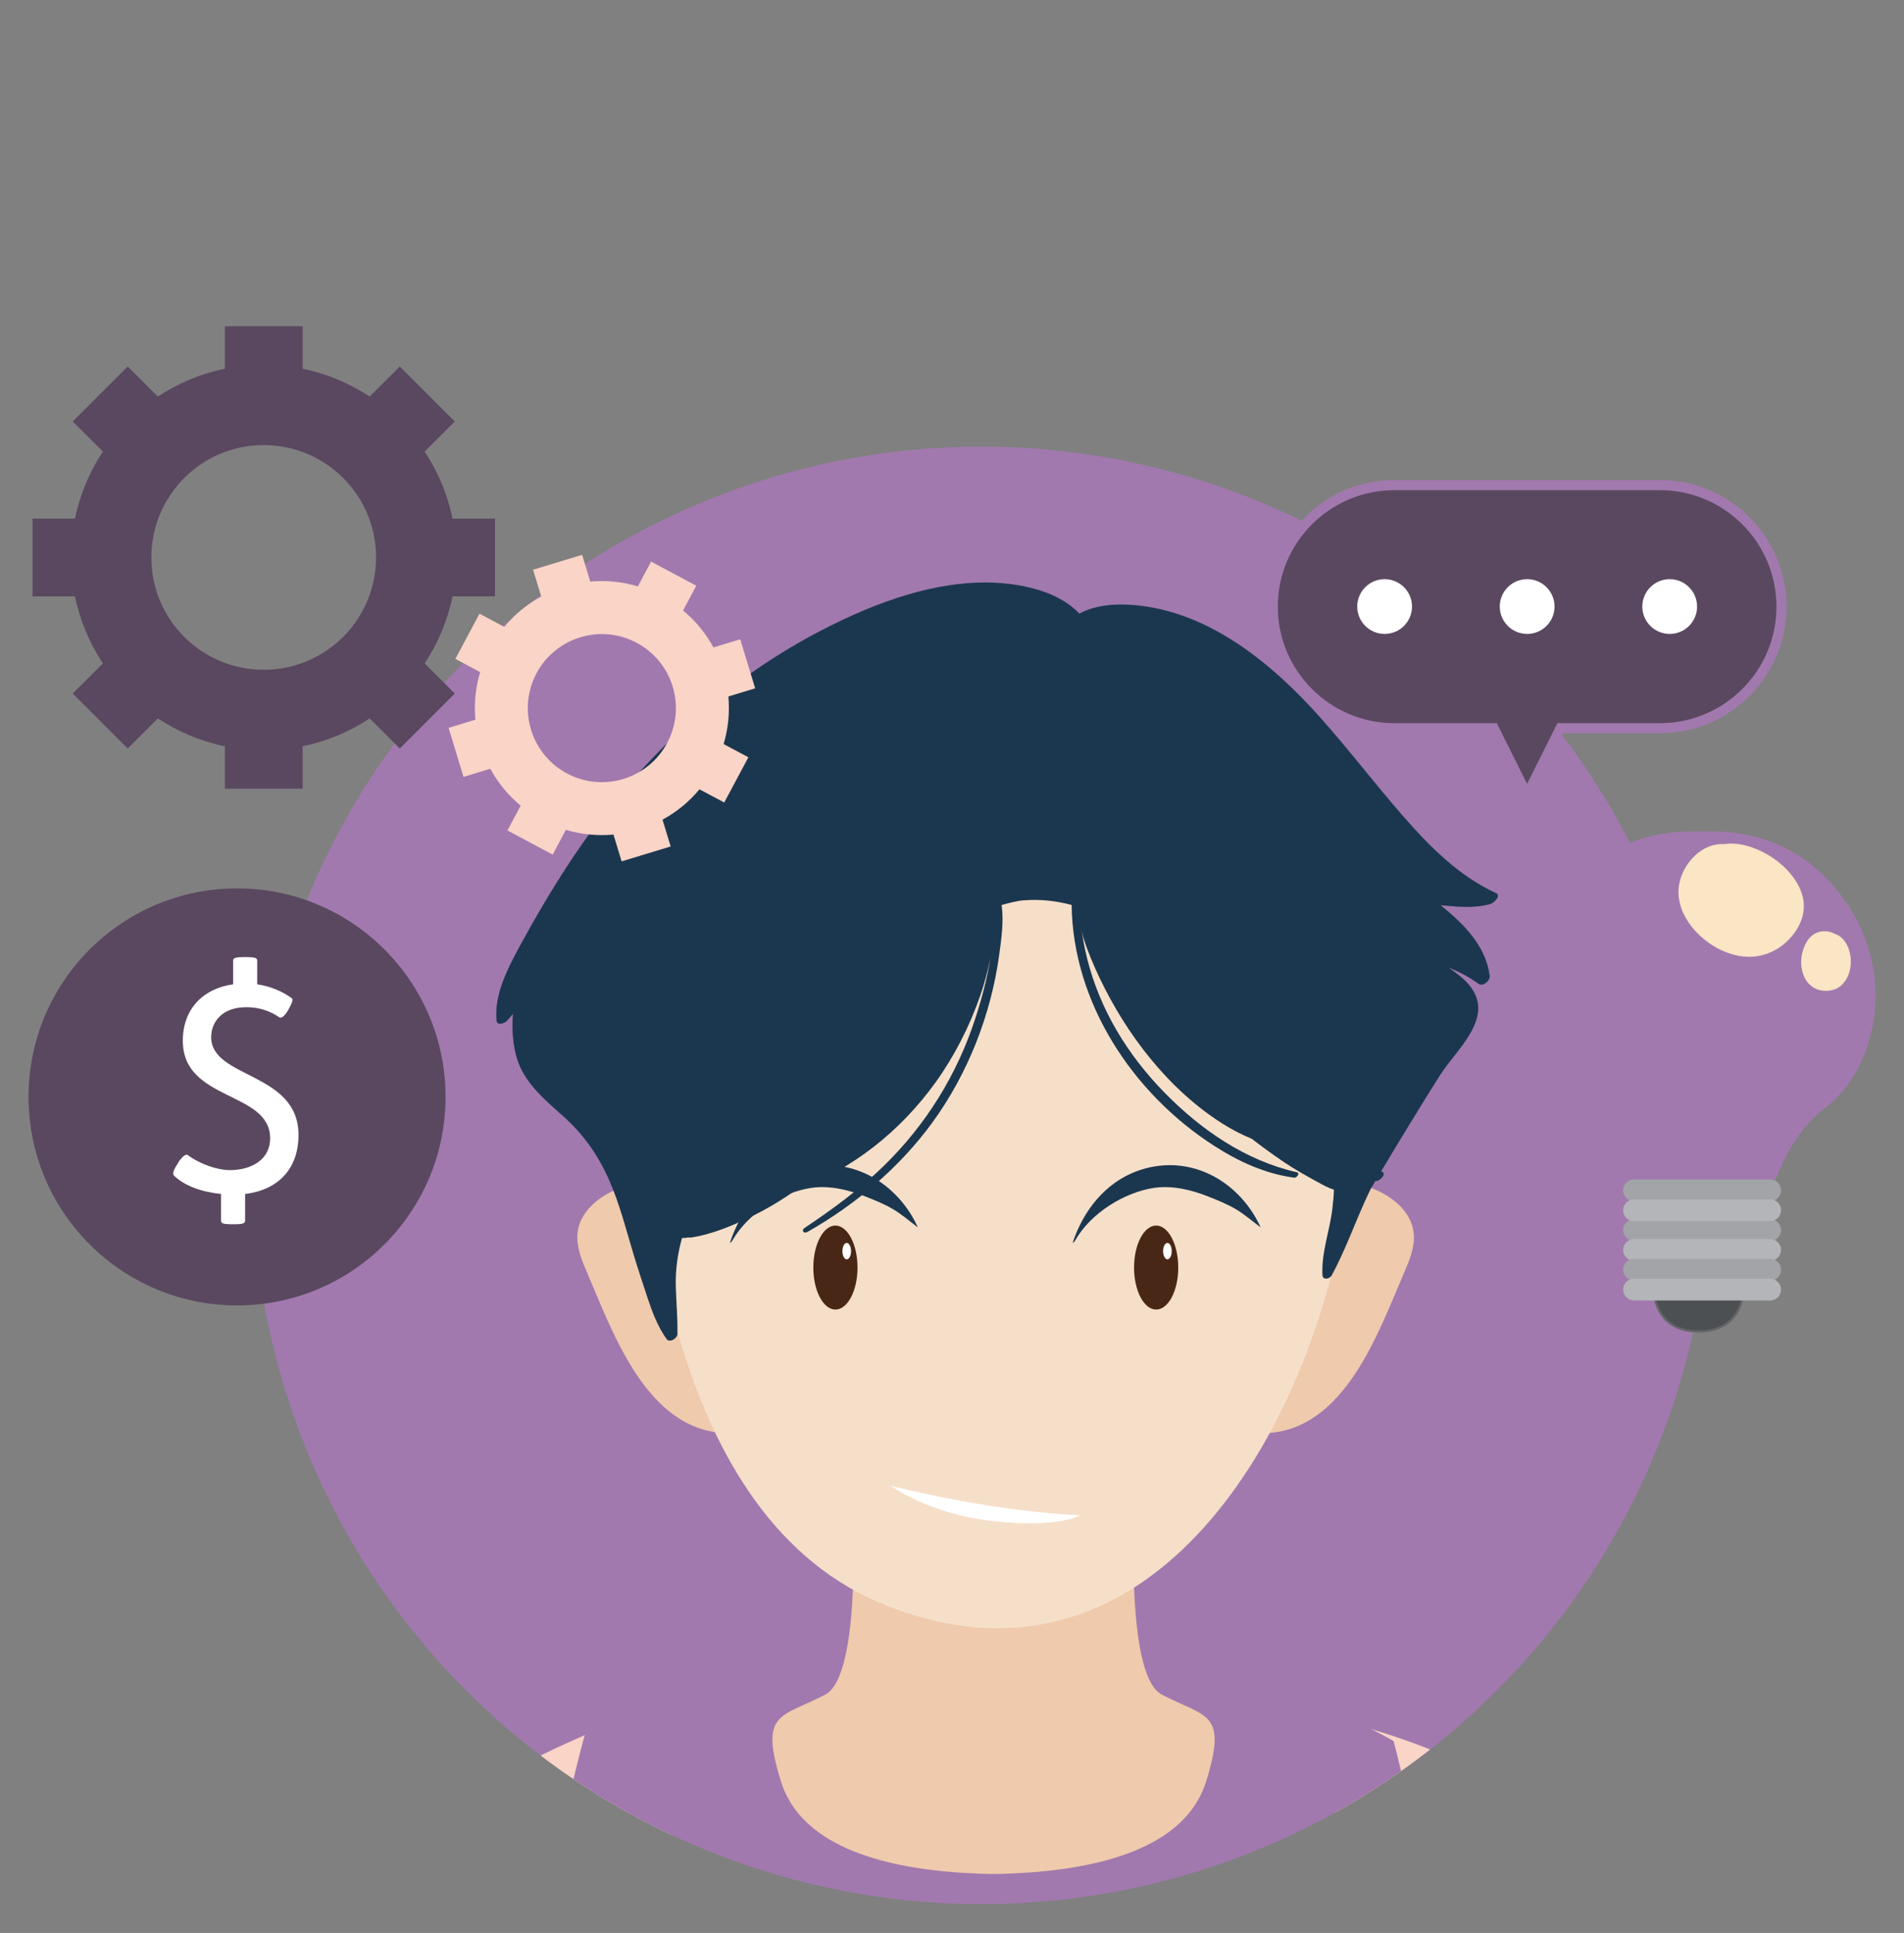
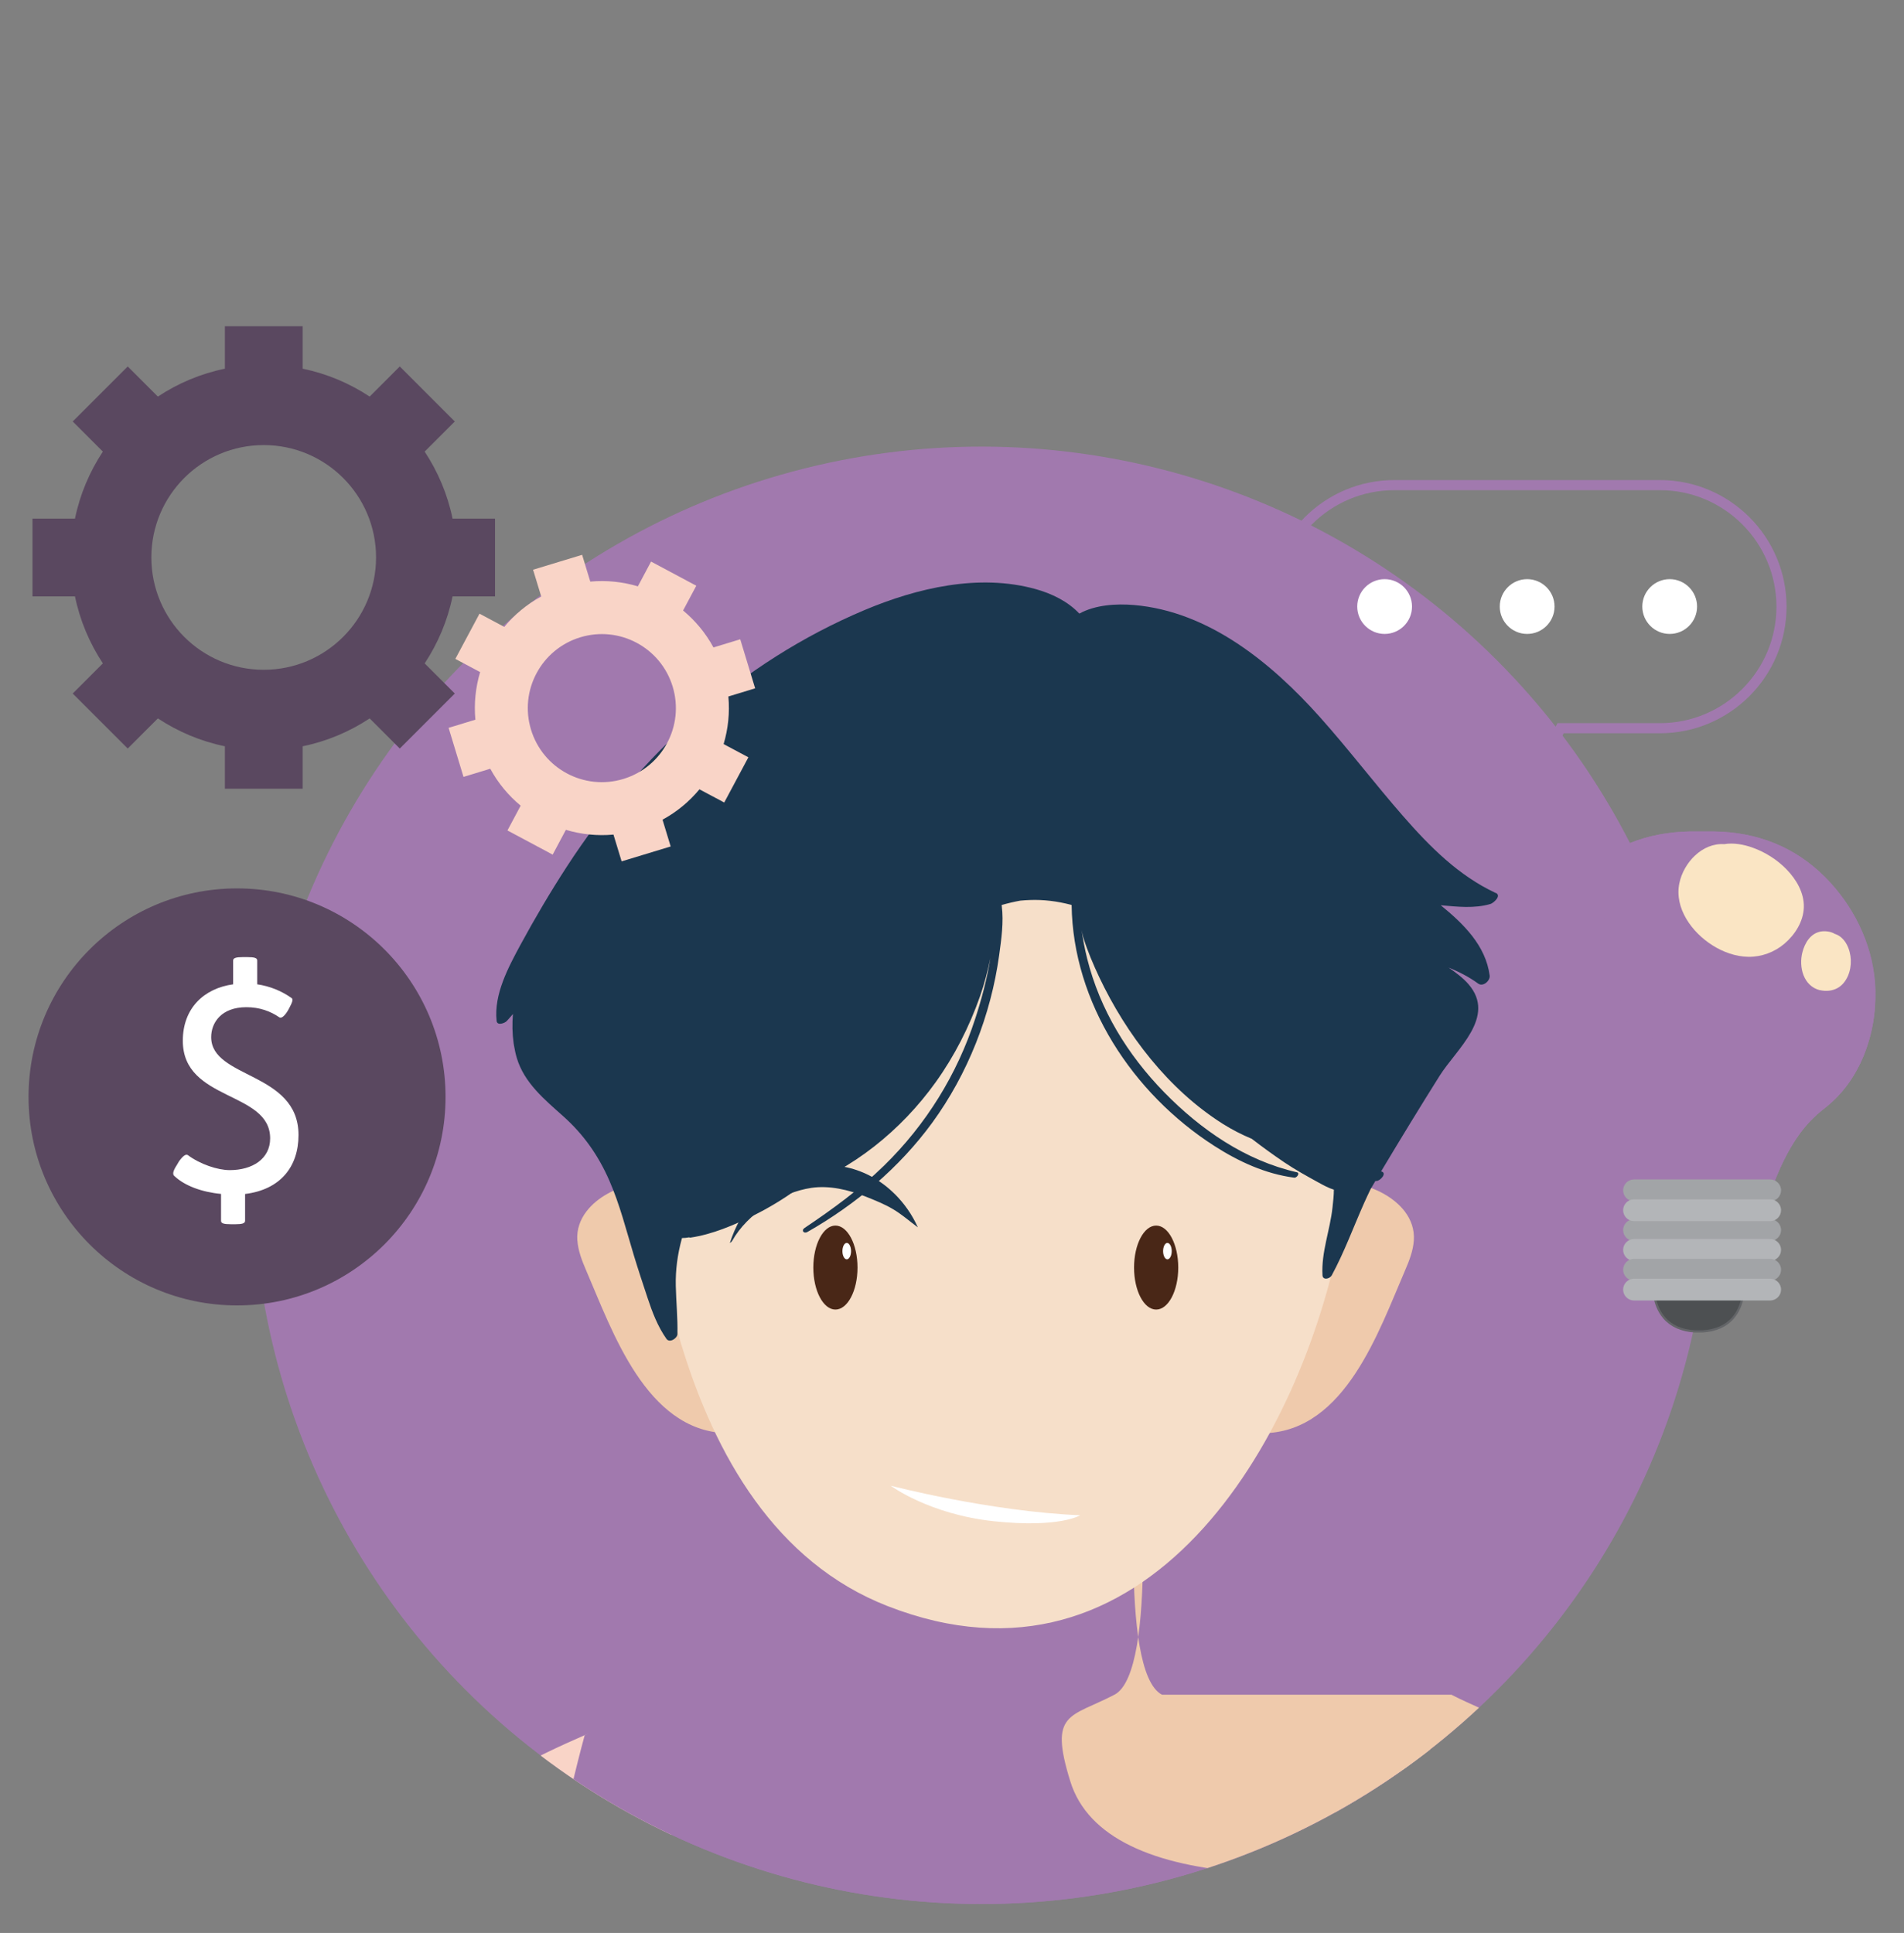
<svg xmlns="http://www.w3.org/2000/svg" version="1.1" viewBox="0 0 312.85 317.6">
  <rect x="0" y="0" width="312.85" height="317.6" fill="#808080" stroke="none" />
  <defs>
    <style>
      .st0 {
        fill: #492717;
      }

      .st1 {
        fill: #a2a4a7;
      }

      .st2 {
        fill: #efcaac;
      }

      .st3 {
        fill: #fff;
      }

      .st4 {
        fill: #4d5052;
      }

      .st5 {
        fill: none;
      }

      .st6, .st7, .st8, .st9 {
        isolation: isolate;
      }

      .st10 {
        fill: #f9d4c7;
      }

      .st11 {
        fill: #b3b5b8;
      }

      .st12, .st7 {
        fill: #f6dfc9;
      }

      .st13 {
        fill: #636568;
      }

      .st14, .st8 {
        fill: #a179ae;
      }

      .st7, .st8 {
        mix-blend-mode: multiply;
      }

      .st15 {
        fill: #1b374f;
      }

      .st16 {
        fill: #5a4860;
      }

      .st9 {
        fill: #fae5c4;
        mix-blend-mode: screen;
      }

      .st17 {
        clip-path: url(#clippath);
      }
    </style>
    <clipPath id="clippath">
      <circle class="st5" cx="161.27" cy="193.11" r="119.73" transform="translate(-89.32 170.6) rotate(-45)" />
    </clipPath>
  </defs>
  <g class="st6">
    <g id="Capa_1">
      <g class="st17">
        <circle class="st14" cx="161.27" cy="193.11" r="119.73" />
        <path class="st10" d="M97.91,328.65c6.97-18.42,25.73-52.63,25.73-52.63,0,0-57.75,12.09-73.27,47.93-.63,1.45-1.28,3.03-1.95,4.7h49.49Z" />
        <path class="st10" d="M278.22,328.65c-.67-1.67-1.32-3.25-1.95-4.7-15.52-35.83-62.28-42.47-62.28-42.47,0,0,9.92,29.66,15.04,47.18h49.19Z" />
        <path class="st14" d="M235.79,328.65c-.16-1.82-.33-3.65-.53-5.47-1.26-11.56-3.26-26-6.28-37.11-19.01-11.11-53.57-13.62-53.57-13.62h-26.97s-32.98,1.76-52.37,12.66c-3.02,11.12-6.22,26.51-7.48,38.07-.2,1.82-.37,3.64-.53,5.47h147.74-.01Z" />
-         <path class="st2" d="M190.92,278.45c-7.28-3.8-3.9-41.45-3.9-41.45h-47.55s3.38,37.66-3.9,41.45c-7.28,3.8-10.82,2.76-7.26,14.23,2.89,9.33,13.78,13.93,29.29,15,0,0,3.78.25,5.65.22,1.86.03,5.65-.22,5.65-.22,15.5-1.07,26.39-5.67,29.29-15,3.56-11.47.02-10.43-7.26-14.23h-.01Z" />
+         <path class="st2" d="M190.92,278.45c-7.28-3.8-3.9-41.45-3.9-41.45s3.38,37.66-3.9,41.45c-7.28,3.8-10.82,2.76-7.26,14.23,2.89,9.33,13.78,13.93,29.29,15,0,0,3.78.25,5.65.22,1.86.03,5.65-.22,5.65-.22,15.5-1.07,26.39-5.67,29.29-15,3.56-11.47.02-10.43-7.26-14.23h-.01Z" />
        <path class="st2" d="M230.83,199.06c-1.78-2.34-4.85-3.9-7.62-4.46-6.51-1.32-10.06,7.37-11.79,12.12-2.88,7.91-5.11,16.36-6.49,24.65-.2,1.23-.31,2.71.63,3.53.63.54,1.53.61,2.36.58,13.12-.48,18.63-16.75,22.93-26.7.69-1.59,1.34-3.24,1.46-4.98.12-1.81-.47-3.41-1.49-4.75h0Z" />
        <path class="st2" d="M94.87,203.8c.12,1.73.77,3.38,1.46,4.98,4.3,9.96,9.81,26.22,22.93,26.7.83.03,1.73-.04,2.36-.58.94-.82.84-2.29.63-3.53-1.37-8.29-3.61-16.74-6.49-24.65-1.73-4.75-5.27-13.44-11.79-12.12-2.77.56-5.84,2.11-7.62,4.46-1.02,1.34-1.61,2.93-1.49,4.75h.01Z" />
        <path class="st12" d="M221.69,144.74c-3.5-14.76-10.98-28.13-24.26-36.13-25.36-15.28-69.96-8.69-85.04,18.6-3.04,5.5-5.87,11.48-7.77,17.47-7.57,23.91.29,53.14,7.36,76.34,5.51,18.06,15.41,35.67,33.86,42.87,42.42,16.57,67.95-26.74,74.58-61.84,3.5-18.53,5.66-38.8,1.26-57.31h0Z" />
-         <path class="st15" d="M203.35,196.2c-4.52-4.51-10.83-5.95-16.69-3.72-5.09,1.93-8.7,6.47-10.42,11.76.17-.1.31-.23.39-.37,2.55-4.54,8.11-7.96,12.98-8.69,3-.45,6.18.32,8.98,1.44,1.53.61,3.06,1.22,4.49,2.07,1.42.84,2.69,1.96,4.02,2.95h.02c-.91-2.04-2.2-3.88-3.77-5.45h0Z" />
        <path class="st15" d="M147.03,196.2c-4.52-4.51-10.83-5.95-16.69-3.72-5.09,1.93-8.7,6.47-10.42,11.76.17-.1.31-.23.39-.37,2.55-4.54,8.11-7.96,12.98-8.69,3-.45,6.18.32,8.98,1.44,1.53.61,3.06,1.22,4.49,2.07,1.42.84,2.69,1.96,4.02,2.95h.02c-.91-2.04-2.2-3.88-3.77-5.45h0Z" />
        <path class="st0" d="M193.6,208.27c0,3.81-1.62,6.9-3.63,6.9s-3.63-3.09-3.63-6.9,1.62-6.9,3.63-6.9,3.63,3.09,3.63,6.9Z" />
        <path class="st3" d="M192.53,205.57c0,.75-.32,1.35-.71,1.35s-.71-.61-.71-1.35.32-1.35.71-1.35.71.61.71,1.35Z" />
        <path class="st0" d="M140.9,208.27c0,3.81-1.63,6.9-3.63,6.9s-3.63-3.09-3.63-6.9,1.63-6.9,3.63-6.9,3.63,3.09,3.63,6.9Z" />
        <path class="st3" d="M139.84,205.57c0,.75-.32,1.35-.71,1.35s-.71-.61-.71-1.35.32-1.35.71-1.35.71.61.71,1.35Z" />
        <path class="st7" d="M167.81,233.28c-1.16.96-2.39,1.79-3.82,2.02-.24.08-.49.13-.75.19-.25-.05-.5-.11-.75-.19-1.43-.23-2.66-1.05-3.82-2.02-.95-.55-1.95-.97-2.97-1.37,1.02,1.2,1.72,2.61,2.99,3.6,1.22.95,2.69,1.52,4.23,1.52h.31c.09,0,.19,0,.28,0h.03c1.54,0,3.02-.58,4.23-1.52,1.27-.99,1.97-2.4,2.99-3.6-1.02.4-2.02.83-2.97,1.37h.02Z" />
        <path class="st3" d="M146.35,244.11s16.22,4.23,31.14,4.86c0,0-3.36,2.12-14.09.99-10.74-1.13-17.05-5.85-17.05-5.85Z" />
        <path class="st15" d="M245.75,146.72c-6.1-2.85-10.82-7.61-15.19-12.61-4.67-5.34-8.96-11-13.69-16.29-7.92-8.86-18.23-17.36-30.54-18.41-2.93-.25-6.37-.03-8.98,1.41-1.88-2-4.52-3.29-7.19-4.03-9.29-2.58-19.46-.19-28.11,3.45-20.32,8.56-36.96,23.76-48.91,42.15-2.7,4.15-5.25,8.48-7.61,12.83-2,3.71-4.4,8.15-3.93,12.52.09.84,1.34.37,1.66.03.35-.37.69-.77,1.02-1.16-.13,1.59-.11,3.18.11,4.76.01.13.04.25.06.38.12.7.26,1.39.47,2.09,1.23,4.1,4.56,6.82,7.63,9.57,3.35,2.99,5.76,6.43,7.56,10.54,1.74,3.97,2.79,8.18,4.04,12.32.71,2.34,1.48,4.66,2.25,6.98.78,2.36,1.67,4.7,3.11,6.74.51.72,1.78-.08,1.8-.8.06-2.65-.21-5.27-.27-7.91-.06-2.63.29-5.18.98-7.72.01-.05.03-.09.04-.14.38,0,.77-.04,1.16-.11.07,0,.11.05.21.04,3.6-.52,7.16-2.05,10.4-3.65,2.45-1.21,4.8-2.64,7.03-4.22,9.22-3.29,17.2-9.74,22.88-17.66,3.09-4.31,5.52-9.09,7.28-14.1.74-2.1,1.28-4.2,1.72-6.32-.56,3.4-1.45,6.77-2.49,9.95-2.98,9.19-8.09,17.43-15,24.18-3.98,3.89-8.45,7.15-13.06,10.24-.58.39-.12.98.46.66,7.93-4.5,15.13-10.57,20.52-17.95,5.85-8.02,9.64-17.69,11-27.51.36-2.62.77-5.48.43-8.12,0-.03-.02-.1-.02-.15,1.01-.29,2.03-.53,3.07-.72.52-.05,1.04-.08,1.55-.1,2.27-.09,4.52.2,6.72.77.05,0,.11.04.16.05.21,16.06,10.01,30.96,23.44,39.58,4,2.57,8.4,4.6,13.14,5.22.42.06,1-.76.43-.89-8.47-1.93-15.78-6.99-21.79-13.13-6.03-6.18-10.56-13.56-12.67-21.98-.38-1.53-.67-3.08-.9-4.64.09.4.15.8.27,1.19.7,2.22,1.61,4.37,2.6,6.47,4.47,9.46,11.39,18.49,20.31,24.13,1.52.96,3.13,1.78,4.78,2.47,1.75,1.35,3.53,2.64,5.35,3.87,1.81,1.22,3.72,2.27,5.63,3.32.75.41,1.61.89,2.5,1.16,0,.97-.12,1.94-.22,2.89-.39,3.73-1.87,7.39-1.65,11.18.05.86,1.2.59,1.51.03,2.09-3.86,3.57-7.95,5.35-11.95.34-.76.7-1.52,1.06-2.27.26-.43.52-.87.77-1.3h.17c.66-.02,1.84-1.36.77-1.58,3.16-5.28,6.36-10.53,9.63-15.73,2.76-4.37,9.37-9.68,4.72-15.04-.93-1.07-2.09-1.9-3.26-2.73,1.69.7,3.33,1.52,4.86,2.64.81.59,2.01-.48,1.89-1.33-.66-4.93-4.29-8.49-8.04-11.54,2.74.24,5.49.57,8.17-.21.51-.15,1.87-1.36.88-1.82h-.03Z" />
      </g>
-       <path class="st16" d="M272.75,79.71h-43.65c-10.98,0-19.97,8.99-19.97,19.97s8.99,19.97,19.97,19.97h16.33l5.49,10.99,5.49-10.99h16.33c10.98,0,19.97-8.99,19.97-19.97s-8.99-19.97-19.97-19.97h.01Z" />
      <path class="st14" d="M250.93,132.49l-6.01-12.01h-15.82c-11.47,0-20.8-9.33-20.8-20.8s9.33-20.8,20.8-20.8h43.65c11.47,0,20.8,9.33,20.8,20.8s-9.33,20.8-20.8,20.8h-15.82l-6.01,12.01h0ZM229.1,80.54c-10.56,0-19.14,8.59-19.14,19.14s8.59,19.14,19.14,19.14h16.84l4.98,9.97,4.98-9.97h16.85c10.56,0,19.14-8.59,19.14-19.14s-8.59-19.14-19.14-19.14c0,0-43.65,0-43.65,0Z" />
      <path class="st3" d="M232.01,99.66c0,2.49-2.02,4.5-4.5,4.5s-4.5-2.02-4.5-4.5,2.02-4.5,4.5-4.5,4.5,2.02,4.5,4.5Z" />
      <path class="st3" d="M255.43,99.66c0,2.49-2.02,4.5-4.5,4.5s-4.5-2.02-4.5-4.5,2.02-4.5,4.5-4.5,4.5,2.02,4.5,4.5Z" />
      <path class="st3" d="M278.85,99.66c0,2.49-2.02,4.5-4.5,4.5s-4.5-2.02-4.5-4.5,2.02-4.5,4.5-4.5,4.5,2.02,4.5,4.5Z" />
      <path class="st16" d="M49.73,53.6h-12.78v6.98c-4,.82-7.71,2.4-11.01,4.58l-4.95-4.95-9.04,9.04,4.95,4.95c-2.17,3.29-3.76,7.01-4.58,11.01h-6.98v12.78h6.98c.82,4,2.41,7.71,4.58,11.01l-4.95,4.95,9.04,9.04,4.95-4.95c3.29,2.17,7.01,3.76,11.01,4.58v6.98h12.78v-6.98c4-.82,7.71-2.4,11.01-4.58l4.95,4.95,9.04-9.04-4.95-4.95c2.17-3.29,3.76-7.01,4.58-11.01h6.98v-12.78h-6.98c-.82-4-2.41-7.71-4.58-11.01l4.95-4.95-9.04-9.04-4.95,4.95c-3.29-2.17-7.01-3.76-11.01-4.58v-6.98h0ZM61.79,91.59c0,10.19-8.26,18.46-18.46,18.46s-18.46-8.26-18.46-18.46,8.26-18.46,18.46-18.46,18.46,8.26,18.46,18.46Z" />
      <path class="st10" d="M95.65,91.16l-8.06,2.45,1.34,4.4c-2.37,1.28-4.41,2.99-6.07,4.99l-4.07-2.17-3.97,7.43,4.07,2.17c-.74,2.49-1.03,5.14-.78,7.82l-4.4,1.34,2.45,8.06,4.4-1.34c1.28,2.37,2.99,4.41,4.99,6.07l-2.17,4.07,7.43,3.97,2.17-4.07c2.49.74,5.14,1.03,7.82.78l1.34,4.4,8.06-2.45-1.34-4.4c2.37-1.28,4.41-2.99,6.07-4.99l4.07,2.17,3.97-7.43-4.07-2.17c.74-2.49,1.03-5.14.78-7.82l4.4-1.34-2.45-8.06-4.4,1.34c-1.28-2.37-2.99-4.41-4.99-6.07l2.17-4.07-7.43-3.97-2.17,4.07c-2.49-.74-5.14-1.03-7.82-.78l-1.34-4.4ZM110.53,112.82c1.95,6.43-1.68,13.22-8.11,15.17-6.43,1.95-13.22-1.68-15.17-8.11s1.68-13.22,8.11-15.17,13.22,1.68,15.17,8.11Z" />
      <circle class="st16" cx="38.95" cy="180.23" r="34.26" />
      <path class="st3" d="M36.32,200.58v-4.41c-3.2-.3-5.99-1.37-7.61-2.89-.35-.25-.41-.71.36-1.88l.36-.61c.71-.96,1.11-1.17,1.42-1.01,2.03,1.52,4.92,2.48,6.9,2.48,3.7,0,6.64-1.83,6.64-5.22,0-7.81-14.35-6.04-14.35-16.03,0-5.38,3.5-8.62,8.27-9.28v-3.91c0-.41.46-.56,1.62-.56h.66c1.27,0,1.67.15,1.67.56v3.91c2.08.3,4.06,1.11,5.68,2.28.25.2.1.66-.41,1.62l-.25.46c-.56.91-1.07,1.27-1.37,1.07-1.47-1.01-3.25-1.67-5.43-1.67-4.11,0-5.78,2.54-5.78,4.92,0,6.85,14.35,5.68,14.35,16.08,0,5.22-2.99,8.98-8.78,9.69v4.41c0,.41-.46.56-1.62.56h-.66c-1.27,0-1.67-.15-1.67-.56h0Z" />
      <path class="st4" d="M271.72,211.1h14.78s.53,7.22-6.77,7.66h-1.24c-7.31-.45-6.77-7.66-6.77-7.66h0Z" />
      <path class="st13" d="M278.48,218.94c-2.22-.14-3.95-.9-5.15-2.27-2.01-2.3-1.8-5.45-1.79-5.58v-.16h15.12v.16c.02.13.23,3.28-1.78,5.58-1.2,1.37-2.93,2.14-5.16,2.27h-1.25.01ZM271.89,211.27c-.01.67.05,3.26,1.71,5.16,1.13,1.3,2.78,2.02,4.89,2.15h1.23c2.12-.13,3.77-.85,4.9-2.15,1.66-1.9,1.72-4.49,1.71-5.16h-14.44Z" />
      <path class="st14" d="M251.27,161.38c.52-6.49,3.6-12.64,8.17-17.24,5.02-5.05,11.22-7.42,18.3-7.53.64,0,1.29,0,1.94,0h1.94c7.08.11,13.28,2.49,18.3,7.53,4.57,4.59,7.65,10.75,8.17,17.24.04.46.06.93.07,1.39.17,7.31-2.59,14.68-8,19.03-2.52,2.03-7.23,5.39-11.28,20.72-.23.86-1.68.41-2.54.33-.06,0-.12,0-.18,0h0c-.32.08-.65.11-.97.1-1.85-.06-3.68-.16-5.5-.21-1.83.06-3.66.16-5.5.21-.32,0-.65-.02-.97-.09h0c-.06,0-.12,0-.18,0-.87.08-2.32.53-2.54-.33-4.05-15.33-8.76-18.69-11.28-20.72-5.41-4.36-8.17-11.72-8-19.03,0-.47.04-.93.07-1.39h-.02Z" />
      <path class="st9" d="M281.37,155.32c1.76,1.11,3.79,1.85,5.88,1.89,2.16.04,4.31-.75,5.95-2.15,1.74-1.48,3.11-3.63,3.19-5.96.08-2.39-1.24-4.62-2.86-6.28-1.52-1.56-3.46-2.79-5.51-3.53-1.49-.54-3.15-.85-4.72-.59-3.59-.24-6.66,3.03-7.36,6.41-.86,4.13,2.09,8.1,5.42,10.2h0Z" />
      <path class="st9" d="M299.03,162.68c.98.24,2.08.14,2.96-.37.76-.44,1.3-1.17,1.65-1.96.7-1.62.63-3.64-.21-5.19-.39-.72-.98-1.35-1.75-1.65-.06-.02-.11-.04-.17-.05-.66-.42-1.64-.53-2.35-.4-1.67.3-2.61,1.87-3,3.4-.63,2.42.16,5.57,2.88,6.24v-.02Z" />
      <path class="st8" d="M262.3,167.22c.68,2.46,1.34,5.09,2.86,7.19.7.97,1.68,1.87,2.94,1.95.31.02.61-.03.89-.12.41,1.69.79,3.39,1.13,5.09,1.16,5.81,1.91,11.69,2.51,17.58.04.43.92.71.86.18-.09-.83-.17-1.67-.26-2.5-.74-6.64-1.72-13.27-3.28-19.78-.07-.31-.16-.62-.24-.93.41-.27.76-.63,1.05-1.04.66-.94,1.06-2.1,1.39-3.18.38-1.24.64-2.51.82-3.79.03-.23.06-.46.08-.7.11.65.21,1.29.3,1.94.12.87.26,1.73.48,2.58.2.78.47,1.6.99,2.23.45.55,1.12.88,1.83.69.75-.2,1.27-.88,1.62-1.53.86-1.59,1.21-3.45,1.53-5.21.15-.84.32-1.69.49-2.54.05.84.14,1.69.26,2.52.14.99.31,2.02.71,2.94.31.71.82,1.47,1.65,1.58,1.35.18,2-1.66,2.34-2.65.41-1.17.7-2.38.93-3.6.01.66.02,1.33.04,1.99.05,1.42.05,2.84.2,4.25.15,1.37.43,2.77,1.1,3.99.38.7.93,1.42,1.68,1.76-1.5,6.49-2.43,13.11-3.35,19.7-.04.25.46.52.51.23.15-.77.31-1.54.45-2.31,1.03-5.82,1.93-11.66,3.27-17.42,1.18-.02,2.14-1.13,2.78-2.05,1.05-1.53,1.8-3.28,2.43-5.02.43-1.17.77-2.35,1-3.58.19-.99.35-2,.38-3.01.02-.74.01-1.81-.79-2.16-.95-.41-1.62.74-1.98,1.43-.53,1.01-.94,2.09-1.36,3.14-1.29,3.26-2.29,6.62-3.11,10.03-.03.11-.05.22-.08.34-.15-.08-.29-.18-.43-.32-.81-.82-1.2-2.01-1.43-3.11-.29-1.34-.35-2.72-.39-4.08-.1-3.33-.13-6.64-.06-9.98,0-.35-.77-.71-.83-.27-.2,1.49-.37,2.99-.61,4.47-.29,1.78-.62,3.57-1.21,5.28-.21.61-.46,1.24-.87,1.75-.13.16-.31.34-.48.41-.16.07-.24.07-.41,0-.2-.09-.42-.44-.54-.7-.19-.39-.32-.83-.42-1.25-.23-.91-.34-1.85-.44-2.79-.1-.97-.17-1.94-.15-2.92.03-1.42.16-2.9-.29-4.28-.1-.32-.85-.59-.82-.08.17,2.8-.58,5.59-1.08,8.32-.31,1.65-.64,3.45-1.52,4.9-.29.48-.78,1.15-1.42,1.12-.21,0-.32-.1-.47-.26-.2-.22-.34-.49-.45-.76-.61-1.41-.75-2.99-.96-4.5-.15-1.11-.37-2.2-.54-3.31-.17-1.1-.34-2.2-.55-3.29-.07-.41-.15-.81-.26-1.21-.11-.41-.93-.54-.8,0,.1.42.18.84.26,1.26.37,2.28.17,4.71-.25,6.94-.22,1.19-.53,2.38-.95,3.52-.35.93-.77,1.96-1.52,2.64-.66-2.5-1.42-4.96-2.21-7.42-.63-1.97-1.14-4.09-2.44-5.74-.31-.4-.68-.77-1.1-1.05-.37-.25-.87-.58-1.31-.34-.64.35-.81,1.15-.86,1.81-.13,1.67.3,3.4.74,4.99l.02.03ZM290.31,177.47c.09-.36.17-.72.26-1.07.8-3.16,1.77-6.29,3-9.31.38-.94.75-1.92,1.25-2.81.2-.35.43-.79.79-1,.01,0,.05-.02.09-.04.02.06.04.12.06.18.2.84.03,1.82-.09,2.67-.1.71-.23,1.41-.38,2.11-.26,1.25-.72,2.47-1.19,3.66-.63,1.59-1.37,3.22-2.47,4.55-.35.42-.79.86-1.31,1.07h-.01ZM262.38,162.74c.01-.52.08-1.34.6-1.64.8.37,1.35,1.09,1.77,1.85.53.94.88,1.97,1.21,3,.72,2.26,1.48,4.52,2.12,6.8.25.88.48,1.77.7,2.66-2.24,1.06-3.85-2.6-4.46-4.22-.69-1.85-1.27-3.81-1.65-5.76-.18-.88-.32-1.79-.29-2.7h0Z" />
      <path class="st8" d="M251.19,162.77c-.17,7.31,2.59,14.68,8,19.03,2.52,2.03,7.23,5.39,11.28,20.72.23.86,1.68.41,2.54.33.06,0,.12,0,.18,0h0c.32.08.65.11.97.1,1.85-.06,3.68-.16,5.5-.21,1.83.06,3.66.16,5.5.21.32,0,.65-.02.97-.09h.18c.87.08,2.31.53,2.54-.33,4.05-15.33,8.76-18.69,11.28-20.72,5.41-4.36,8.17-11.72,8-19.03-.01-.47-.04-.93-.07-1.39-.52-6.49-3.6-12.64-8.17-17.24-5.02-5.05-11.22-7.42-18.3-7.53-.64,0-1.29,0-1.94,0h-1.94c-7.08.11-13.28,2.49-18.3,7.53-4.57,4.59-7.65,10.75-8.17,17.24-.04.46-.06.93-.07,1.39h.02ZM267.34,143.7c3.16-3.6,7.78-5.51,12.45-6.15,4.4-.61,8.93.12,12.76,2.36,4.04,1.41,7.3,4.67,9.62,8.18,2.58,3.91,4.19,8.48,3.91,13.2-.27,4.54-2.14,9-5.44,12.17-3.28,3.14-7.83,4.7-12.28,5.15-8.58.87-17.49-2.94-22.09-10.38-4.53-7.34-4.79-17.83,1.08-24.52h-.01Z" />
      <path class="st8" d="M251.27,161.38c.27-3.35,1.22-6.6,2.7-9.6-.69,2.56-.98,5.24-.84,7.91.37,7.13,3.55,14.39,9.18,18.89,2.78,2.22,6.04,3.75,9.5,4.58,3.81.92,7.8,1.35,11.72,1.24,3.95-.12,7.92-.82,11.55-2.45,3.52-1.58,6.51-4.1,8.79-7.21,1.99-2.71,3.4-5.82,4.2-9.09-.52,6.32-3.22,12.37-7.91,16.15-2.52,2.03-7.23,5.39-11.28,20.72-.23.86-1.68.41-2.54.33-.06,0-.12,0-.18,0h0c-.32.08-.65.11-.97.1-1.85-.06-3.68-.16-5.5-.21-1.83.06-3.66.16-5.5.21-.32,0-.65-.02-.97-.09h-.18c-.87.08-2.32.53-2.54-.33-4.05-15.33-8.76-18.69-11.28-20.72-5.41-4.36-8.17-11.72-8-19.03,0-.47.04-.93.07-1.39h-.02Z" />
      <path class="st1" d="M268.49,197.37h22.37c.99,0,1.79-.81,1.79-1.79h0c0-.99-.81-1.79-1.79-1.79h-22.37c-.99,0-1.79.81-1.79,1.79h0c0,.99.81,1.79,1.79,1.79Z" />
      <path class="st1" d="M268.49,203.9h22.37c.99,0,1.79-.81,1.79-1.79h0c0-.99-.81-1.79-1.79-1.79h-22.37c-.99,0-1.79.81-1.79,1.79h0c0,.99.81,1.79,1.79,1.79Z" />
      <path class="st11" d="M268.49,200.64h22.37c.99,0,1.79-.81,1.79-1.79h0c0-.99-.81-1.79-1.79-1.79h-22.37c-.99,0-1.79.81-1.79,1.79h0c0,.99.81,1.79,1.79,1.79Z" />
      <path class="st11" d="M268.49,207.16h22.37c.99,0,1.79-.81,1.79-1.79h0c0-.99-.81-1.79-1.79-1.79h-22.37c-.99,0-1.79.81-1.79,1.79h0c0,.99.81,1.79,1.79,1.79Z" />
      <path class="st1" d="M268.49,210.42h22.37c.99,0,1.79-.81,1.79-1.79h0c0-.99-.81-1.79-1.79-1.79h-22.37c-.99,0-1.79.81-1.79,1.79h0c0,.99.81,1.79,1.79,1.79Z" />
      <path class="st11" d="M268.49,213.68h22.37c.99,0,1.79-.81,1.79-1.79h0c0-.99-.81-1.79-1.79-1.79h-22.37c-.99,0-1.79.81-1.79,1.79h0c0,.99.81,1.79,1.79,1.79Z" />
    </g>
  </g>
</svg>